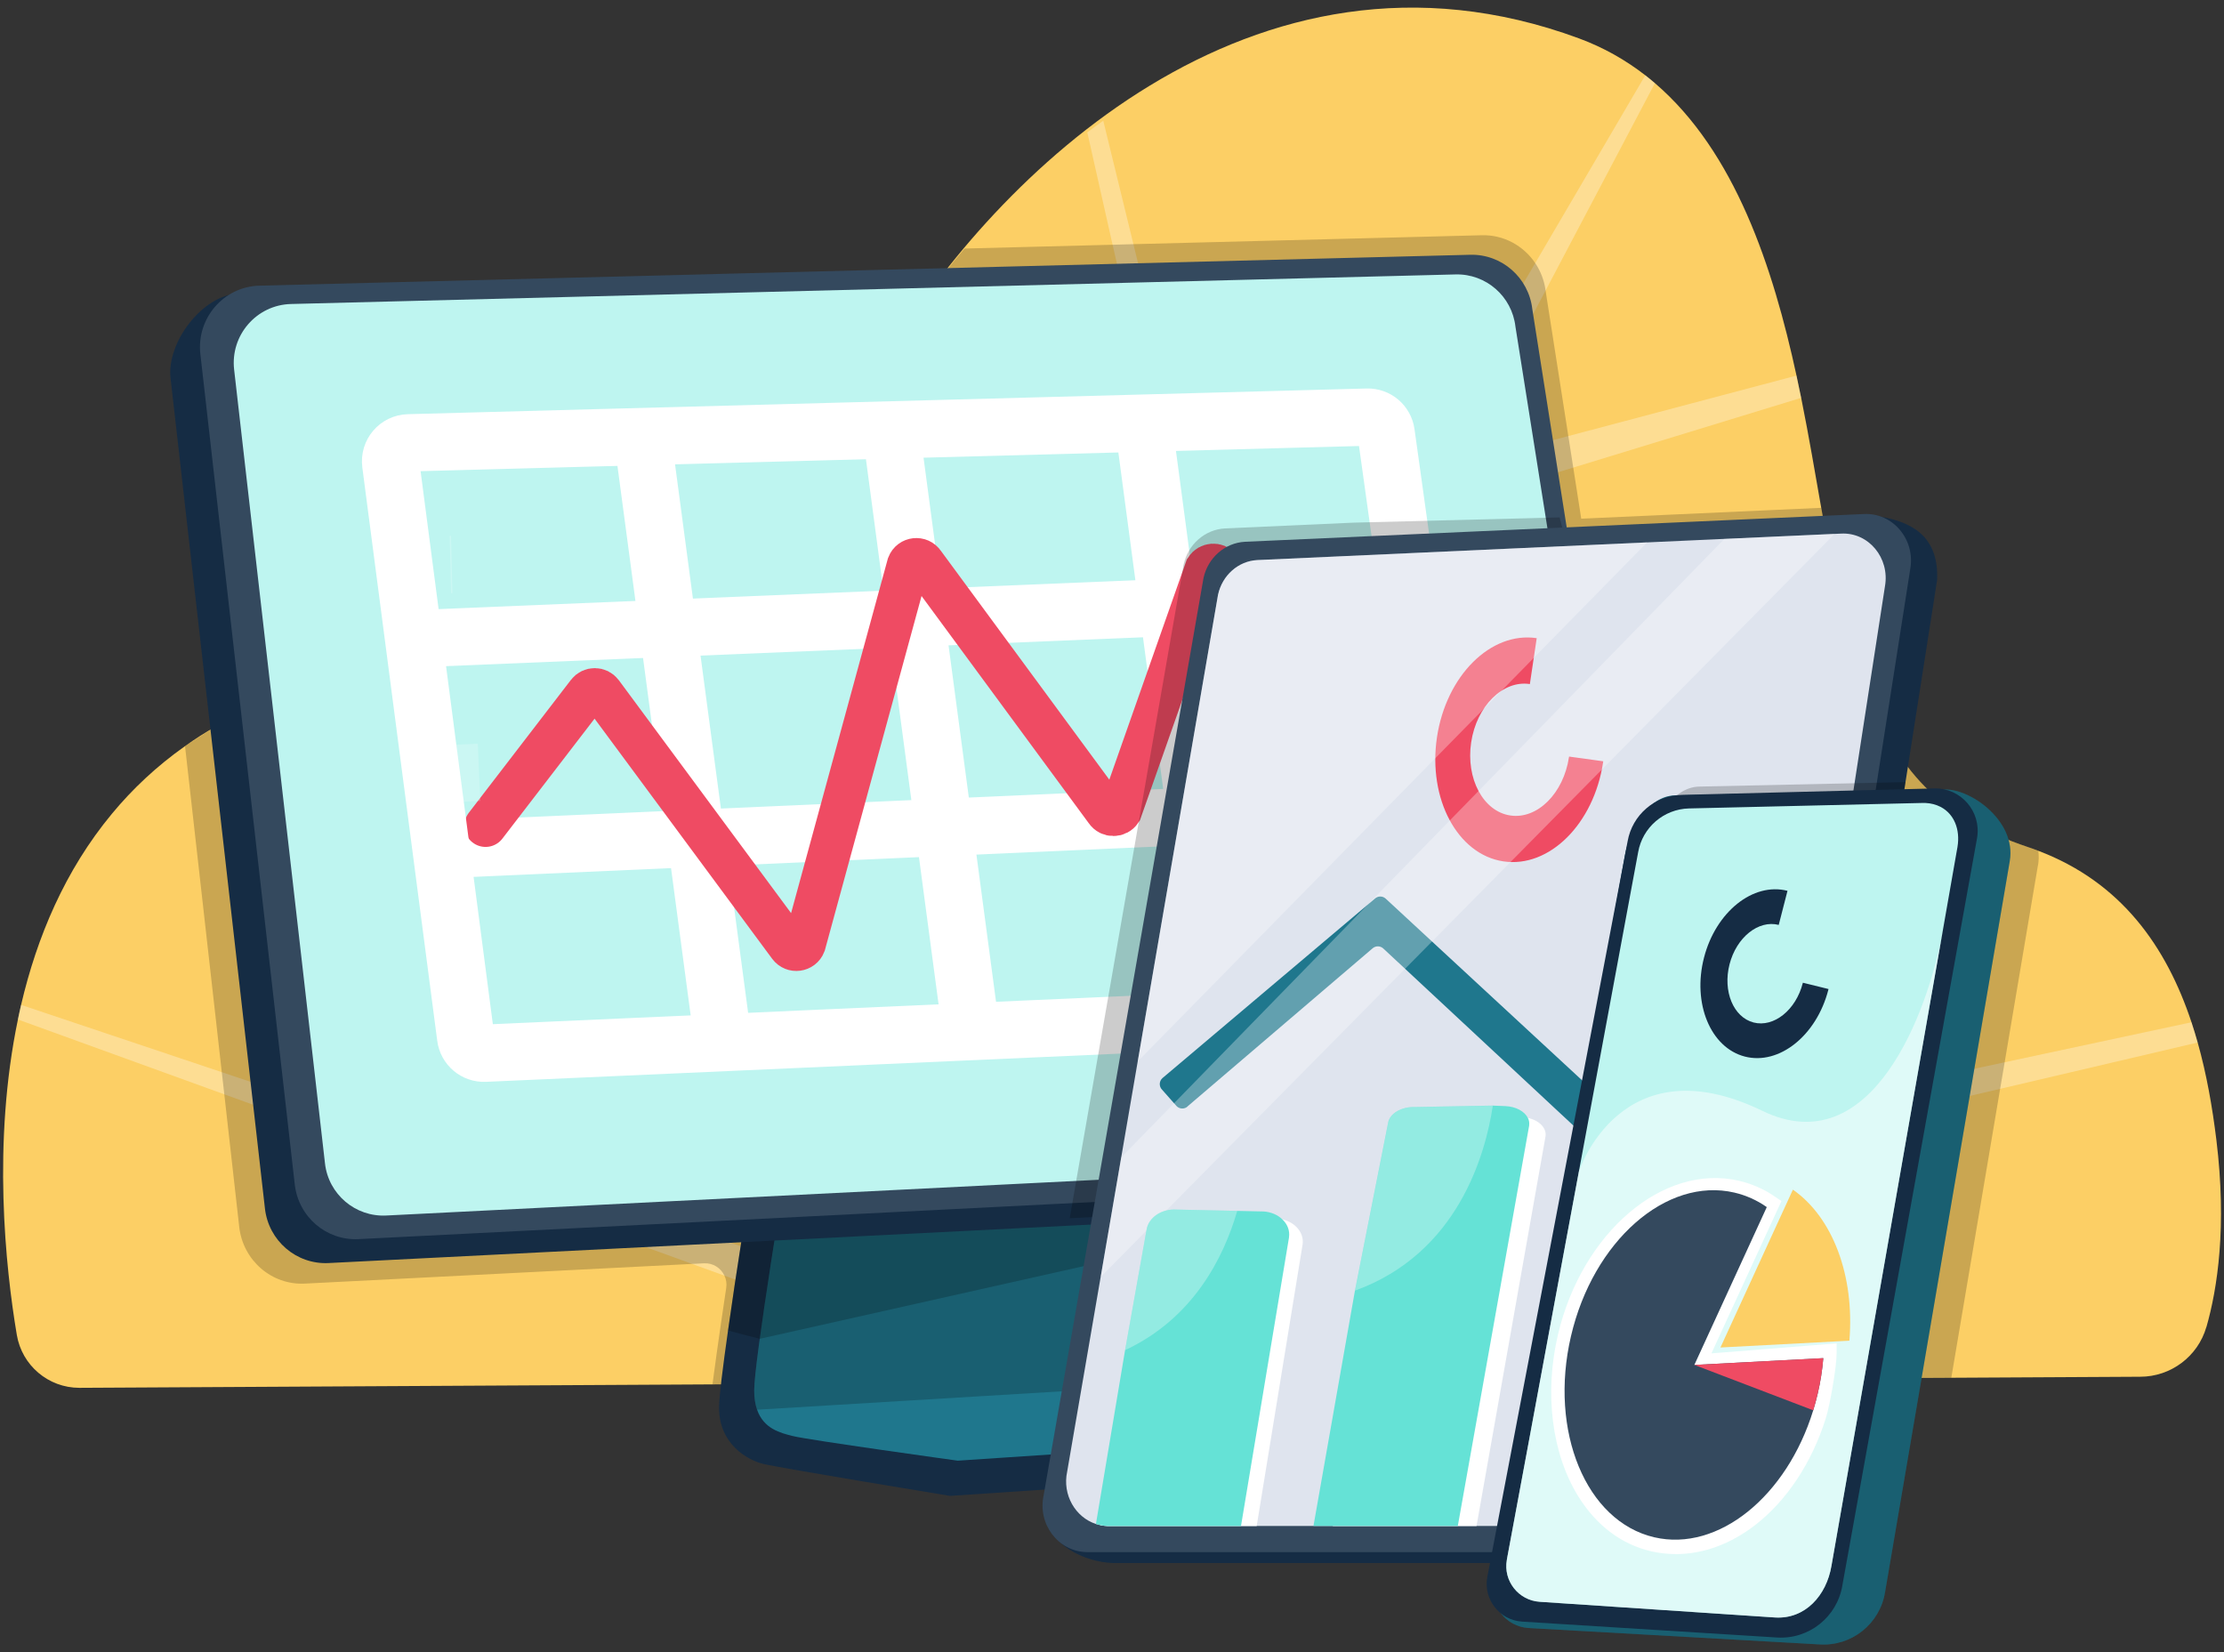
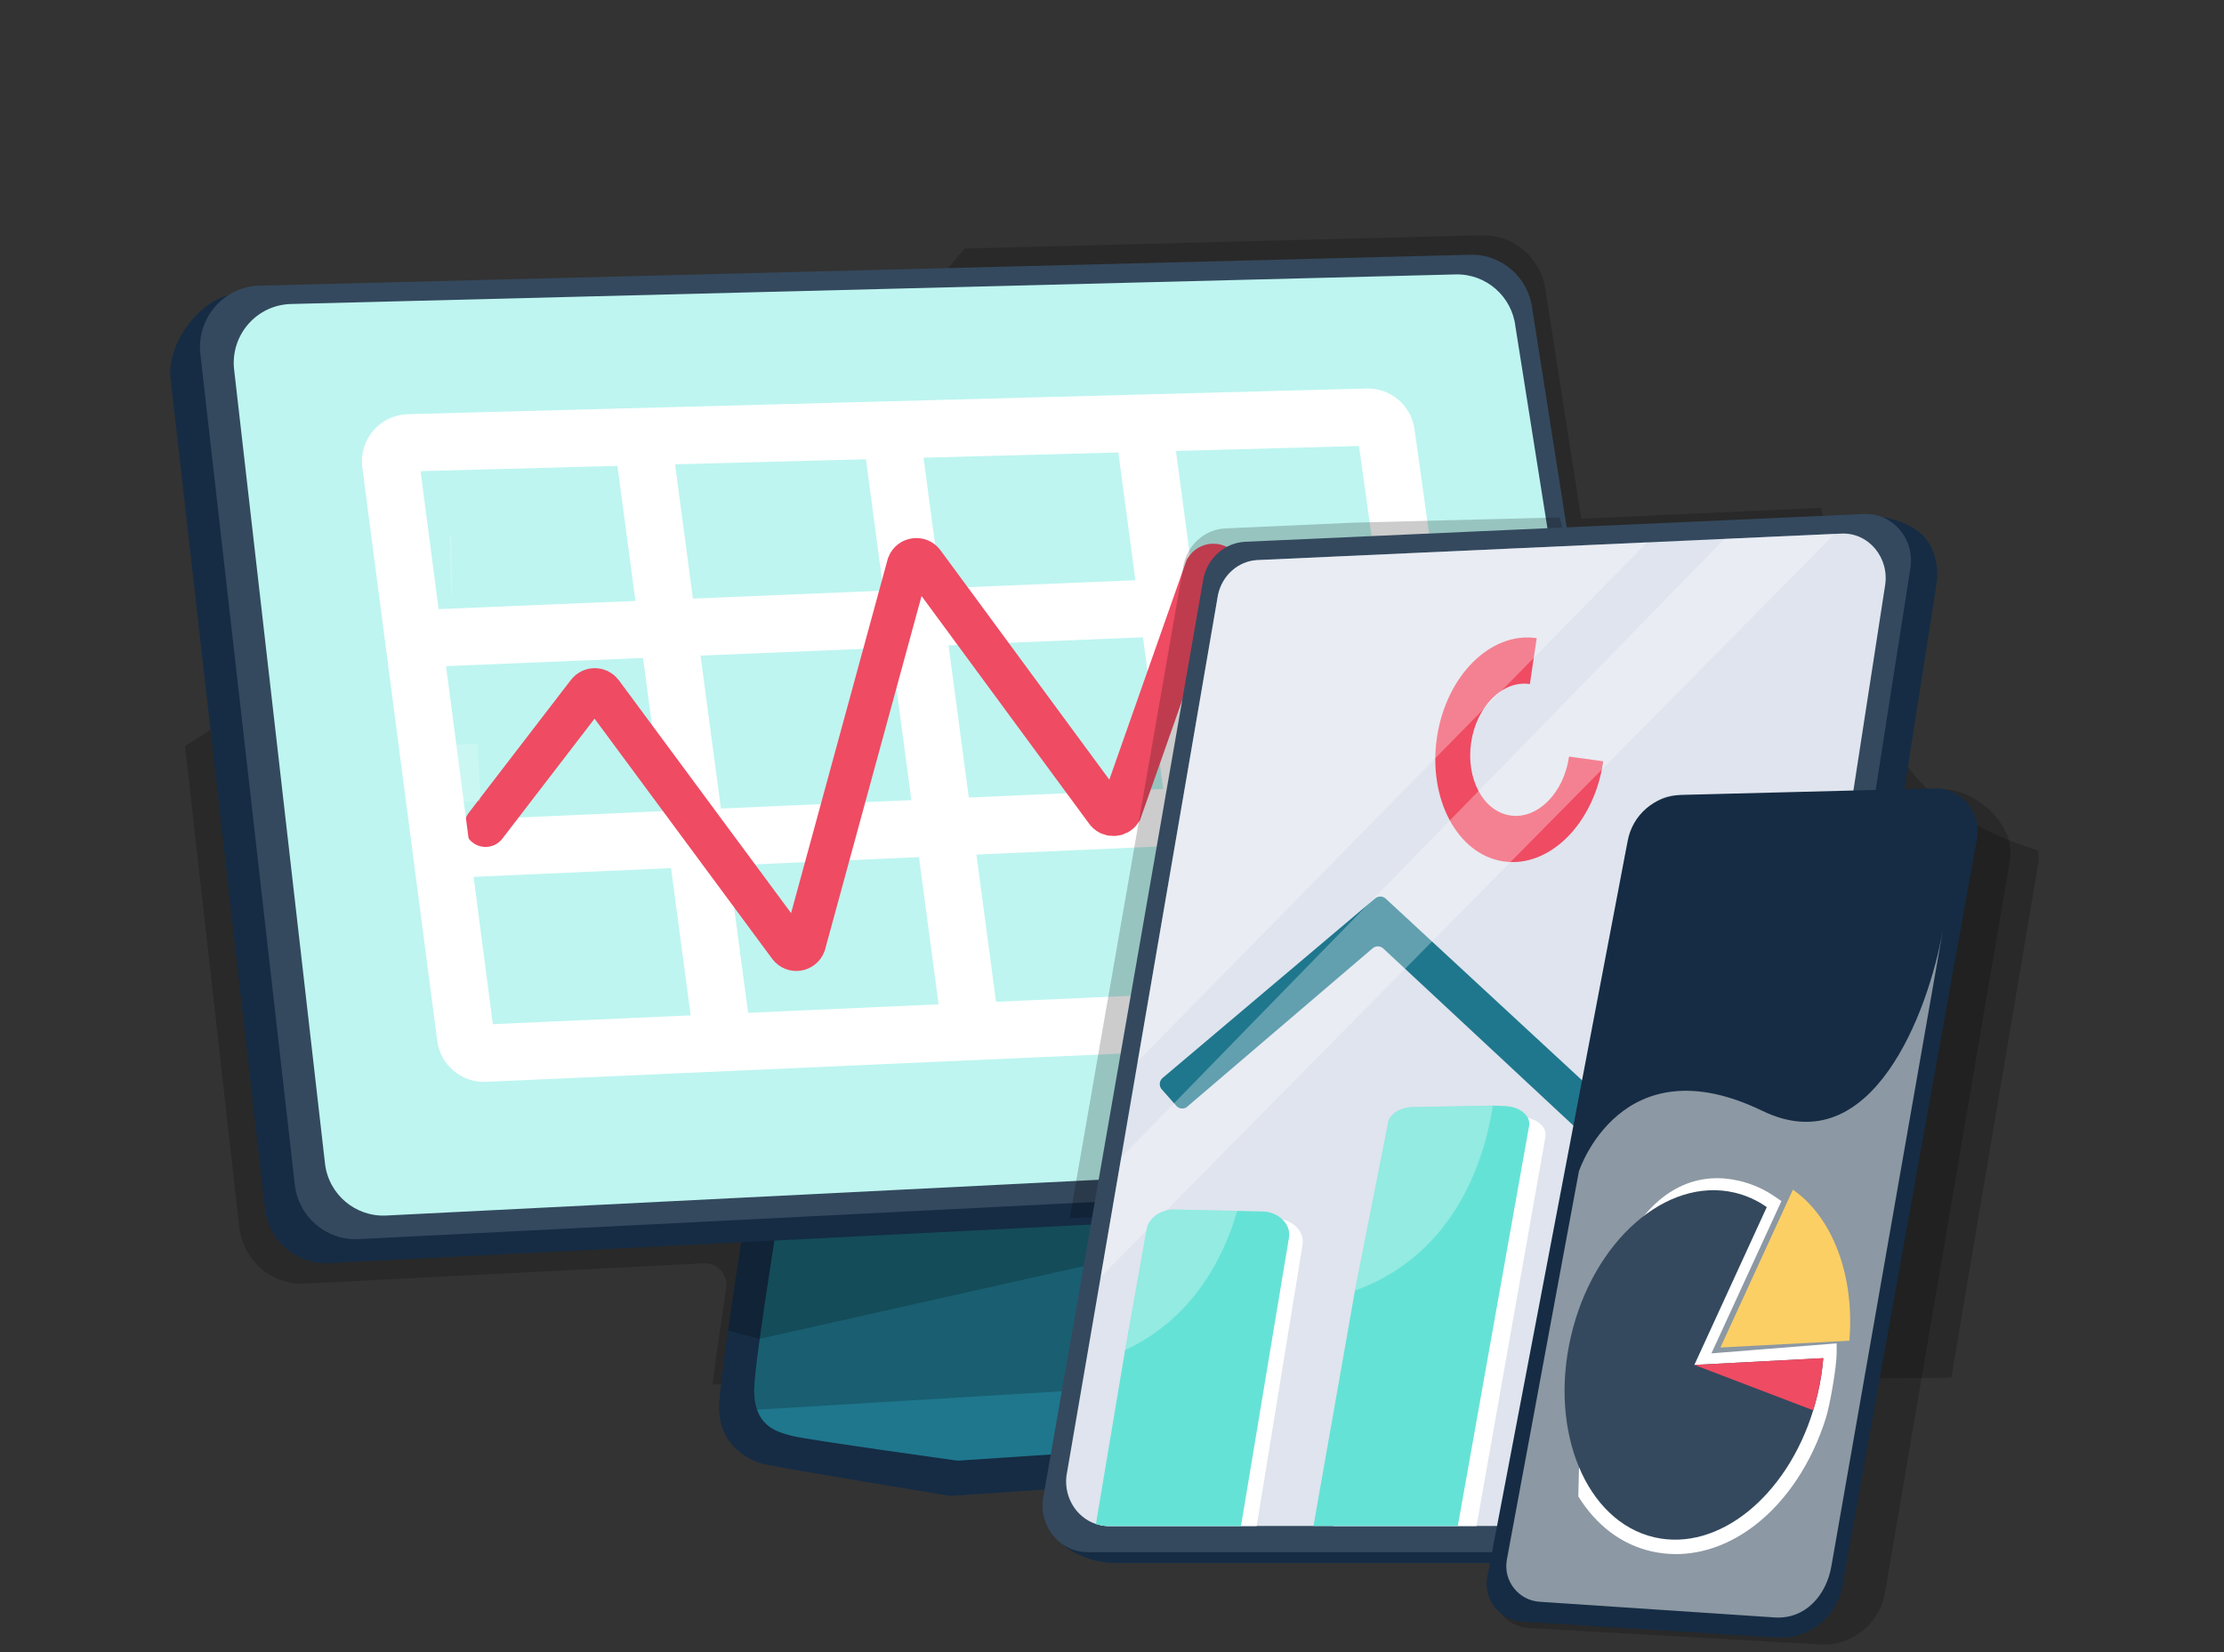
<svg xmlns="http://www.w3.org/2000/svg" width="210" height="156" viewBox="0 0 210 156" fill="none">
  <rect x="0" y="0" width="210" height="156" fill="#333333" stroke="none" />
-   <path d="M208.335 125.299C207.534 128.086 204.975 129.997 202.083 129.997L184.251 130.093L126.384 130.403L88.275 130.608L67.275 130.719L7.482 131.044C4.563 131.038 2.07 128.928 1.587 126.042C0.51 119.626 -0.732 107.916 1.692 96.263C1.731 96.061 1.776 95.857 1.821 95.646C1.878 95.393 1.932 95.137 1.992 94.885C3.483 88.495 6.129 82.19 10.56 76.849C12.501 74.501 14.79 72.346 17.472 70.45L17.511 70.423C18.411 69.782 19.359 69.177 20.352 68.611L20.409 68.575C20.583 68.476 20.757 68.377 20.931 68.28C21.108 68.184 21.285 68.085 21.465 67.991C21.636 67.898 21.807 67.808 21.984 67.718C22.002 67.706 22.023 67.697 22.047 67.684C22.215 67.6 22.386 67.513 22.557 67.429C23.136 67.14 23.73 66.86 24.339 66.595C24.48 66.532 24.618 66.472 24.762 66.411C25.776 65.978 26.835 65.575 27.93 65.205C28.131 65.135 28.335 65.069 28.539 65.003C28.755 64.931 28.974 64.862 29.19 64.798C29.406 64.729 29.628 64.666 29.847 64.6C54.366 57.413 65.307 54.328 71.898 49.7C72.246 49.456 72.579 49.209 72.906 48.956C73.23 48.7 73.542 48.442 73.845 48.18C74.301 47.785 74.739 47.373 75.156 46.949C77.805 44.252 79.797 40.906 82.275 36.208C82.383 36.003 82.494 35.792 82.611 35.585C82.725 35.374 82.845 35.16 82.965 34.947C83.046 34.802 83.127 34.661 83.211 34.517C83.307 34.348 83.403 34.176 83.505 34.005C83.655 33.749 83.808 33.49 83.964 33.231C93.711 17.058 118.143 -7.794 149.085 3.621C151.425 4.484 153.504 5.67 155.361 7.112C155.667 7.353 155.973 7.599 156.27 7.855C163.839 14.341 167.418 25.253 169.635 35.471C169.788 36.175 169.932 36.876 170.076 37.571C170.82 41.255 171.411 44.8 171.969 47.954C172.413 50.473 172.842 52.745 173.316 54.644C175.518 63.486 177.327 70.065 182.175 74.688C184.47 76.882 187.452 78.633 191.484 79.981C191.817 80.093 192.141 80.207 192.462 80.334C200.319 83.313 204.564 89.401 206.934 96.534C207.141 97.163 207.336 97.798 207.516 98.442C208.353 101.415 208.902 104.533 209.283 107.657C210.279 115.825 209.385 121.648 208.341 125.302L208.335 125.299Z" fill="#FCCF65" />
-   <path opacity="0.3" d="M207.51 98.439L188.862 102.812L126.882 117.342L126.384 130.407L126.351 131.318L88.266 131.231L88.275 130.611L88.326 127.674L68.403 120.451L65.361 119.347L21.18 103.33L1.689 96.263C1.728 96.062 1.773 95.857 1.818 95.647C1.875 95.394 1.929 95.138 1.989 94.885L20.941 101.238L85.446 122.868L121.131 94.515L105.057 23.105H105.054L102.669 12.502C103.164 12.126 103.665 11.759 104.175 11.401L107.022 23.054L118.494 70.014L144.957 24.851L155.355 7.109C155.661 7.35 155.967 7.597 156.264 7.853L145.932 27.448L137.172 44.066L148.077 41.177L169.626 35.468C169.779 36.172 169.923 36.874 170.067 37.569L148.542 44.154L133.098 48.876L119.928 79.142L128.787 113.255L189.282 100.305L206.922 96.528C207.129 97.157 207.324 97.792 207.504 98.436L207.51 98.439Z" fill="white" />
  <path opacity="0.2" d="M192.432 81.696L189.288 100.307L188.862 102.808L186.996 113.859L185.106 125.025L184.251 130.093L126.384 130.403L126.351 131.314L88.266 131.227L88.275 130.607L67.275 130.719C67.392 129.828 67.524 128.859 67.668 127.829C67.938 125.894 68.247 123.764 68.574 121.612C68.637 121.193 68.571 120.793 68.403 120.447C68.07 119.734 67.332 119.243 66.477 119.285L65.361 119.343L28.788 121.202C25.662 121.362 22.947 119.018 22.59 115.854L21.18 103.326L20.943 101.234L17.472 70.45L17.511 70.42L20.352 68.608L20.409 68.572C20.583 68.472 20.757 68.373 20.931 68.277C21.108 68.181 21.285 68.081 21.465 67.988C21.636 67.895 21.807 67.804 21.984 67.714C22.002 67.702 22.023 67.693 22.047 67.681C22.215 67.597 22.386 67.51 22.557 67.425C23.136 67.136 23.73 66.856 24.339 66.592C24.48 66.528 24.618 66.468 24.762 66.408C25.776 65.975 26.835 65.571 27.93 65.201C28.131 65.132 28.335 65.066 28.539 65C28.755 64.927 28.974 64.858 29.19 64.795C29.406 64.726 29.628 64.662 29.847 64.596C54.366 57.41 65.307 54.325 71.898 49.696C72.246 49.452 72.579 49.206 72.906 48.953C73.23 48.697 73.542 48.438 73.845 48.176C74.301 47.782 74.739 47.37 75.156 46.945C77.805 44.249 79.797 40.902 82.275 36.204C82.383 36 82.494 35.789 82.611 35.581C82.725 35.371 82.845 35.157 82.965 34.943C83.046 34.799 83.127 34.657 83.211 34.513C83.307 34.344 83.403 34.173 83.505 34.002C83.655 33.746 83.808 33.487 83.964 33.228C85.827 30.158 88.212 26.806 91.08 23.468L105.066 23.11H105.069L107.034 23.056L139.914 22.213C141.993 22.156 143.868 23.209 144.969 24.855C145.479 25.611 145.818 26.493 145.944 27.453C145.95 27.492 145.956 27.528 145.959 27.564L148.089 41.179L148.554 44.153L148.848 46.033L149.307 48.977L171.969 47.951C172.413 50.47 172.842 52.742 173.316 54.641C175.518 63.483 177.327 70.062 182.175 74.684C184.47 76.878 187.452 78.63 191.484 79.978C191.817 80.089 192.141 80.204 192.462 80.33C192.522 80.772 192.519 81.233 192.441 81.699L192.432 81.696Z" fill="black" />
  <path d="M134.925 135.067L134.841 138.254L89.698 141.246C89.698 141.246 73.534 138.597 72.031 138.218C70.531 137.839 67.897 136.325 67.897 132.918C67.897 131.931 68.245 129.12 68.743 125.635C69.135 122.833 69.627 119.598 70.111 116.513C71.091 110.202 72.031 104.529 72.031 104.529L75.192 104.415L114.504 103.016C114.504 103.016 113.757 107.443 112.962 112.532C112.902 112.926 112.839 113.323 112.779 113.721C112.602 114.858 112.431 116.011 112.263 117.145C112.257 117.209 112.245 117.272 112.236 117.335C111.621 121.539 111.12 125.406 111.12 126.863C111.12 126.95 111.123 127.035 111.126 127.119C111.129 127.176 111.132 127.227 111.135 127.281C111.138 127.333 111.141 127.378 111.147 127.429C111.153 127.498 111.165 127.567 111.174 127.64C111.18 127.691 111.192 127.739 111.201 127.79C111.228 127.95 111.264 128.106 111.306 128.257C111.318 128.308 111.336 128.356 111.351 128.404C111.357 128.434 111.369 128.467 111.381 128.497C111.393 128.539 111.411 128.585 111.426 128.627C111.498 128.825 111.585 129.015 111.681 129.195C111.717 129.262 111.753 129.331 111.795 129.394C111.942 129.644 112.104 129.87 112.275 130.074C112.278 130.077 112.281 130.083 112.287 130.086C112.341 130.149 112.392 130.21 112.449 130.27C112.506 130.333 112.566 130.393 112.626 130.453C112.683 130.511 112.743 130.568 112.803 130.622C113.688 131.426 114.816 131.922 116.004 132.097L134.904 134.893L134.91 134.95L134.919 135.07L134.925 135.067Z" fill="#152C44" />
  <path d="M135.174 134.929L134.916 134.947L90.435 137.923C90.435 137.923 76.365 135.976 74.859 135.597C73.68 135.302 72.111 134.908 71.49 133.114C71.313 132.617 71.214 132.012 71.214 131.275C71.214 128.563 74.04 111.34 75.195 104.415L114.507 103.016C114.507 103.016 111.123 123.08 111.123 126.863C111.123 126.95 111.126 127.035 111.129 127.119C111.132 127.176 111.135 127.227 111.138 127.281C111.141 127.333 111.144 127.381 111.15 127.429C111.156 127.498 111.168 127.567 111.177 127.64C111.183 127.691 111.195 127.739 111.204 127.79C111.231 127.95 111.267 128.106 111.309 128.256C111.321 128.308 111.339 128.356 111.354 128.404C111.36 128.434 111.372 128.467 111.384 128.497C111.396 128.539 111.414 128.585 111.429 128.627C111.501 128.825 111.588 129.015 111.684 129.195C111.72 129.265 111.756 129.331 111.798 129.394C111.945 129.644 112.107 129.87 112.278 130.074C112.281 130.077 112.284 130.083 112.29 130.086C112.344 130.149 112.395 130.213 112.452 130.27C112.509 130.333 112.569 130.393 112.629 130.453C112.686 130.511 112.746 130.568 112.806 130.622C113.691 131.426 114.819 131.922 116.007 132.097L134.907 134.893L135.171 134.932L135.174 134.929Z" fill="#1F778D" />
  <path opacity="0.2" d="M112.632 130.446C112.689 130.503 112.749 130.56 112.809 130.615L71.49 133.109C71.313 132.613 71.214 132.008 71.214 131.271C71.214 130.533 71.418 128.764 71.742 126.416C72.18 123.226 72.831 118.98 73.482 114.905L112.965 112.527C112.722 114.104 112.476 115.739 112.239 117.331C111.624 121.535 111.123 125.402 111.123 126.859C111.123 126.946 111.126 127.03 111.129 127.115C111.132 127.172 111.135 127.223 111.138 127.277C111.141 127.328 111.144 127.373 111.15 127.424C111.156 127.494 111.168 127.563 111.177 127.635C111.183 127.686 111.195 127.734 111.204 127.786C111.231 127.945 111.267 128.102 111.309 128.252C111.321 128.303 111.339 128.351 111.354 128.4C111.36 128.43 111.372 128.463 111.384 128.493C111.396 128.535 111.414 128.58 111.429 128.622C111.501 128.821 111.588 129.011 111.684 129.191C111.72 129.257 111.756 129.327 111.798 129.39C111.945 129.639 112.107 129.865 112.278 130.07C112.281 130.073 112.284 130.079 112.29 130.082C112.344 130.145 112.395 130.208 112.452 130.265C112.509 130.329 112.569 130.389 112.629 130.449L112.632 130.446Z" fill="black" />
  <path opacity="0.2" d="M112.965 112.526C112.905 112.921 112.842 113.318 112.782 113.715C112.611 114.853 112.434 116.005 112.266 117.14C112.26 117.203 112.248 117.266 112.239 117.33L71.742 126.415C70.623 126.139 69.648 125.88 68.745 125.63C69.138 122.828 69.63 119.593 70.113 116.508C71.898 115.957 73.398 115.407 73.479 114.901L112.962 112.523L112.965 112.526Z" fill="black" />
  <path d="M50.244 114.739L124.596 110.531L124.725 111.464L50.586 115.822L50.244 114.739Z" fill="#34495E" />
  <path d="M22.542 27.721L137.178 24.329C140.16 24.254 144.441 28.121 144.783 31.11L155.769 106.835C156.153 110.176 151.647 113.173 148.32 113.342L31.029 119.262C27.993 119.415 25.362 117.161 25.017 114.115L16.104 35.711C15.717 32.316 19.158 27.808 22.545 27.724L22.542 27.721Z" fill="#152C44" />
  <path d="M151.137 111.083L117.234 112.795L33.846 117.003C30.813 117.153 28.182 114.899 27.834 111.85L18.921 33.452C18.531 30.058 21.117 27.06 24.501 26.973L138.825 24.056C141.804 23.981 144.351 26.214 144.69 29.203L147.489 46.968L156.576 104.606C156.96 107.947 154.461 110.917 151.137 111.086V111.083Z" fill="#34495E" />
  <path d="M149.295 109.116L133.785 109.893L119.715 110.597L96.699 111.752L36.471 114.774C33.552 114.921 31.017 112.767 30.687 109.856L22.107 34.898C21.738 31.654 24.222 28.786 27.48 28.705L137.451 25.912C140.316 25.843 142.764 27.979 143.094 30.835L145.878 48.384L154.527 102.919C154.896 106.113 152.493 108.954 149.295 109.119V109.116Z" fill="#BEF5F0" />
  <path d="M84.072 40.184L91.605 96.721" stroke="white" stroke-width="5.41" stroke-miterlimit="10" />
  <path d="M60.636 41.023L68.169 97.56" stroke="white" stroke-width="5.41" stroke-miterlimit="10" />
  <path d="M108.066 40.746L115.599 97.283" stroke="white" stroke-width="5.41" stroke-miterlimit="10" />
  <path d="M38.595 60.337L133.176 56.418" stroke="white" stroke-width="5.41" stroke-miterlimit="10" />
  <path d="M41.943 80.211L135.756 76.051" stroke="white" stroke-width="5.41" stroke-miterlimit="10" />
  <path d="M45.849 77.97L55.497 65.415C55.836 64.972 56.502 64.978 56.832 65.427L74.52 89.343C74.913 89.873 75.732 89.762 75.972 89.148L85.746 53.34C85.992 52.708 86.844 52.612 87.219 53.178L104.436 76.571C104.769 77.067 105.501 77.064 105.831 76.565L113.871 53.714C114.177 53.247 114.843 53.205 115.206 53.626L129.27 68.454" stroke="#EF4B63" stroke-width="4" stroke-miterlimit="10" stroke-linecap="round" />
  <path d="M38.577 41.813L129.111 39.387C129.999 39.363 130.761 40.01 130.884 40.892L138.213 93.417C138.354 94.438 137.592 95.362 136.563 95.407L45.774 99.448C44.871 99.488 44.085 98.829 43.968 97.929L36.894 43.787C36.759 42.758 37.542 41.84 38.577 41.813Z" stroke="white" stroke-width="5.41" stroke-miterlimit="10" />
  <path opacity="0.2" d="M134.911 113.316L101.008 115.029L101.608 111.568L108.559 71.683L111.76 53.316C112.183 51.389 113.782 49.996 115.678 49.894L127.771 49.352L147.268 48.855L151.174 63.969C151.558 67.31 138.238 113.145 134.914 113.313L134.911 113.316Z" fill="black" />
  <path d="M182.911 54.769L179.926 73.847L168.952 143.996C168.838 144.631 168.595 145.212 168.25 145.714C167.467 146.885 166.141 147.622 164.689 147.589H105.124C102.448 147.523 98.644 145.744 99.232 143.033L116.185 55.606C116.602 53.686 118.681 51.405 120.58 51.299L177.496 48.777C180.982 49.34 183.076 51.016 182.911 54.763V54.769Z" fill="#152C44" />
  <path d="M180.373 53.732L166.411 142.958C166.033 145.08 164.227 146.603 162.145 146.555H102.586C99.903 146.488 97.954 143.897 98.547 141.18L103.489 112.83L110.44 72.945L113.641 54.578C114.064 52.651 115.663 51.258 117.559 51.156L129.652 50.614L175.984 48.537C178.726 48.39 180.871 50.939 180.373 53.732Z" fill="#34495E" />
  <path d="M177.987 55.353L164.814 140.652C164.451 142.681 162.75 144.134 160.788 144.089H104.58C104.349 144.083 104.121 144.056 103.899 144.008C103.758 143.981 103.617 143.942 103.482 143.9C101.547 143.271 100.293 141.149 100.767 138.955L103.929 120.573L105.87 109.284L107.427 100.229L115.011 56.157C115.41 54.324 116.919 52.985 118.707 52.886L155.526 51.215L162.819 50.884L173.229 50.412L173.841 50.385C176.43 50.243 178.458 52.678 177.987 55.353Z" fill="#DFE4EE" />
  <path d="M151.387 71.884L148.159 71.438L148.15 71.489C147.64 74.917 145.156 77.385 142.606 77C140.056 76.618 138.403 73.53 138.913 70.102C139.423 66.674 141.907 64.206 144.457 64.592L145.102 60.258C140.77 59.608 136.555 63.797 135.685 69.618C134.818 75.438 137.623 80.683 141.955 81.334C146.287 81.984 150.502 77.794 151.372 71.974C151.375 71.944 151.381 71.914 151.384 71.884H151.387Z" fill="#EF4B63" />
  <path opacity="0.3" d="M155.53 51.214L107.431 100.224L115.015 56.153C115.414 54.32 116.923 52.98 118.711 52.881L155.53 51.211V51.214Z" fill="white" />
  <path d="M112.117 104.484L129.61 89.541C129.898 89.292 130.327 89.298 130.609 89.553L151.276 108.805C151.582 109.082 152.053 109.064 152.335 108.763L163.627 96.665C163.897 96.376 164.341 96.346 164.65 96.593L166.072 97.733C166.477 98.058 167.077 97.887 167.254 97.399L170.203 89.162C170.428 88.533 169.789 87.943 169.183 88.217L160.621 92.103C160.027 92.37 160.03 93.219 160.627 93.484C161.104 93.695 161.227 94.315 160.87 94.694L152.35 103.731C152.065 104.032 151.594 104.047 151.291 103.768L130.843 84.853C130.564 84.594 130.138 84.585 129.847 84.832L109.78 101.784C109.441 102.07 109.42 102.585 109.732 102.898L111.103 104.448C111.382 104.728 111.829 104.746 112.129 104.487L112.117 104.484Z" fill="#1F778D" />
  <path opacity="0.3" d="M173.233 50.414L103.933 120.575L105.874 109.283L162.82 50.887L173.233 50.414Z" fill="white" />
  <path d="M164.455 120.507L160.618 144.089H147.103L151.174 119.851C151.315 118.966 152.434 118.31 153.715 118.358L162.214 118.683C162.556 118.695 162.874 118.752 163.159 118.858C164.014 119.155 164.56 119.797 164.455 120.507Z" fill="white" />
  <path d="M163.162 119.245L158.866 144.092H145.519L147.958 129.586L149.908 118.929C150.049 118.044 151.168 117.382 152.455 117.433L158.812 117.34L160.927 117.421C162.094 117.469 163.018 118.089 163.159 118.857C163.186 118.98 163.186 119.112 163.165 119.242L163.162 119.245Z" fill="#65E2D6" />
  <path d="M145.933 107.315L139.42 144.092H125.851L132.652 106.659C132.793 105.78 133.912 105.118 135.193 105.167L143.692 105.492C143.896 105.498 144.091 105.525 144.277 105.561H144.283C145.336 105.793 146.056 106.509 145.936 107.312L145.933 107.315Z" fill="white" />
  <path d="M144.393 106.266L137.652 144.09H124.023L127.941 121.862L131.07 106.023C131.211 105.144 132.33 104.488 133.617 104.53L140.958 104.395L142.146 104.443C142.65 104.464 143.103 104.59 143.469 104.786C143.838 104.987 144.117 105.252 144.27 105.562C144.384 105.779 144.42 106.017 144.39 106.266H144.393Z" fill="#65E2D6" />
  <path d="M122.997 117.509L118.662 144.093H104.58C104.349 144.087 104.121 144.059 103.899 144.011L108.522 116.393C108.699 115.231 109.938 114.392 111.339 114.479L120.603 115.069C120.777 115.081 120.933 115.108 121.095 115.144H121.101C122.322 115.427 123.156 116.417 122.997 117.509Z" fill="white" />
  <path d="M121.716 116.832L117.18 144.092H104.58C104.349 144.086 104.121 144.059 103.899 144.011C103.758 143.983 103.617 143.944 103.482 143.902L106.233 127.494L108.261 116.127C108.438 114.966 109.683 114.126 111.078 114.213L116.823 114.337L119.319 114.391C120.033 114.439 120.666 114.722 121.092 115.143C121.563 115.589 121.806 116.197 121.713 116.829L121.716 116.832Z" fill="#65E2D6" />
  <path opacity="0.3" d="M140.961 104.398C140.265 109.012 137.658 118.351 127.944 121.866L131.073 106.027C131.214 105.148 132.333 104.492 133.62 104.534L140.961 104.398Z" fill="white" />
  <path opacity="0.3" d="M158.808 117.34C157.311 121.734 154.239 126.922 147.954 129.586L149.904 118.929C150.045 118.044 151.164 117.382 152.451 117.433L158.808 117.34Z" fill="white" />
  <path opacity="0.3" d="M106.233 127.489C112.65 124.491 115.533 118.791 116.826 114.337L111.075 114.214C109.68 114.123 108.441 114.966 108.258 116.125L106.233 127.489Z" fill="white" />
-   <path opacity="0.2" d="M179.929 73.848L168.955 143.997C168.841 144.632 168.598 145.212 168.253 145.715C167.533 144.728 167.215 143.428 167.506 142.092L172.447 113.742L149.431 114.898L155.734 79.954C156.172 77.471 157.912 74.335 160.432 74.272L179.401 73.86L179.932 73.848H179.929Z" fill="black" />
-   <path d="M189.778 81.266L184.501 112.198L182.671 122.933L177.991 150.365C177.496 153.341 174.835 155.46 171.829 155.273L144.331 153.723C142.207 153.591 140.665 151.638 141.037 149.537L153.427 80.79C153.865 78.308 155.605 75.175 158.125 75.109L183.646 74.552C186.154 74.489 190.387 77.576 189.775 81.263L189.778 81.266Z" fill="#1F778D" />
  <path opacity="0.2" d="M189.778 81.266L184.501 112.198L182.671 122.933L177.991 150.365C177.496 153.341 174.835 155.46 171.829 155.273L144.331 153.723C142.207 153.591 140.665 151.638 141.037 149.537L153.427 80.79C153.865 78.308 155.605 75.175 158.125 75.109L183.646 74.552C186.154 74.489 190.387 77.576 189.775 81.263L189.778 81.266Z" fill="black" />
  <path d="M186.688 79.105L179.767 117.504L179.659 118.109L178.162 126.421L177.841 128.194L177.712 128.907L177.325 131.059L174.94 144.295L174.292 147.882L173.962 149.712C173.467 152.685 170.806 154.807 167.8 154.62L143.728 153.119C141.601 152.986 140.062 151.033 140.434 148.929L153.688 79.433C154.126 76.951 156.247 75.121 158.767 75.058L182.644 74.447C185.152 74.383 187.099 76.623 186.688 79.099V79.105Z" fill="#152C44" />
-   <path d="M184.834 79.972L184.648 81.028L183.433 87.956L182.26 94.64L180.46 104.912L172.936 147.843C172.468 150.66 170.446 152.908 167.602 152.73L145.393 151.249C143.386 151.123 141.931 149.278 142.282 147.295L142.324 147.051L144.343 136.193L146.296 125.644L147.955 116.703L149.086 110.612L149.836 106.573L153.994 84.161L154.681 80.471C155.089 78.127 157.102 76.397 159.478 76.336L178.924 75.879L181.501 75.819C181.603 75.816 181.705 75.816 181.804 75.819C182.338 75.843 182.812 75.972 183.226 76.183C183.244 76.192 183.262 76.201 183.28 76.21C184.504 76.872 185.11 78.299 184.834 79.969V79.972Z" fill="#BEF5F0" />
  <path d="M172.656 93.388L170.235 92.792L170.226 92.831C169.572 95.377 167.493 97.038 165.582 96.548C163.674 96.054 162.657 93.596 163.311 91.049C163.965 88.503 166.044 86.842 167.955 87.333L168.783 84.115C165.54 83.279 162.009 86.105 160.899 90.427C159.786 94.748 161.514 98.928 164.757 99.765C168 100.602 171.531 97.776 172.641 93.454C172.647 93.433 172.653 93.409 172.656 93.388Z" fill="#152C44" />
  <path opacity="0.51" d="M183.433 87.952L182.26 94.636L180.46 104.908L172.936 147.839C172.468 150.656 170.446 152.904 167.602 152.726L145.393 151.246C143.386 151.119 141.931 149.274 142.282 147.291L142.324 147.047L144.343 136.189L146.296 125.64L147.955 116.699L149.086 110.608C149.086 110.608 153.04 98.413 166.417 104.893C176.737 109.892 182.065 95.563 183.43 87.949L183.433 87.952Z" fill="white" />
-   <path d="M158.241 146.742C157.461 146.742 156.684 146.655 155.916 146.48C153.12 145.836 150.738 144.046 149.031 141.298C146.523 137.259 145.806 131.544 147.114 126.006C149.391 116.364 157.044 109.851 164.172 111.486C165.414 111.771 166.581 112.286 167.634 113.014L168.21 113.412L161.601 127.791L173.424 126.846V127.749C173.424 129.073 172.794 132.67 172.398 133.928C171.081 138.111 168.72 141.686 165.744 143.991C163.407 145.803 160.809 146.745 158.241 146.745V146.742ZM161.916 112.897C156.255 112.897 150.594 118.51 148.734 126.392C147.525 131.505 148.164 136.75 150.444 140.419C151.911 142.782 153.933 144.316 156.288 144.858C162.096 146.194 168.339 141.28 170.808 133.428C171.09 132.528 171.531 130.154 171.693 128.658L158.898 129.681L166.098 114.017C165.378 113.601 164.607 113.297 163.794 113.111C163.17 112.966 162.54 112.897 161.91 112.897H161.916Z" fill="white" />
+   <path d="M158.241 146.742C157.461 146.742 156.684 146.655 155.916 146.48C153.12 145.836 150.738 144.046 149.031 141.298C149.391 116.364 157.044 109.851 164.172 111.486C165.414 111.771 166.581 112.286 167.634 113.014L168.21 113.412L161.601 127.791L173.424 126.846V127.749C173.424 129.073 172.794 132.67 172.398 133.928C171.081 138.111 168.72 141.686 165.744 143.991C163.407 145.803 160.809 146.745 158.241 146.745V146.742ZM161.916 112.897C156.255 112.897 150.594 118.51 148.734 126.392C147.525 131.505 148.164 136.75 150.444 140.419C151.911 142.782 153.933 144.316 156.288 144.858C162.096 146.194 168.339 141.28 170.808 133.428C171.09 132.528 171.531 130.154 171.693 128.658L158.898 129.681L166.098 114.017C165.378 113.601 164.607 113.297 163.794 113.111C163.17 112.966 162.54 112.897 161.91 112.897H161.916Z" fill="white" />
  <path d="M172.164 128.239C172.074 129.343 171.9 130.466 171.636 131.597C171.513 132.13 171.369 132.654 171.213 133.165C168.723 141.279 162.246 146.564 156.198 145.155C149.763 143.653 146.244 135.151 148.338 126.168C150.429 117.182 157.341 111.111 163.773 112.61C164.88 112.869 165.906 113.332 166.827 113.979L159.987 128.883L172.164 128.242V128.239Z" fill="#34495E" />
  <path d="M174.63 126.594L162.453 127.235L169.293 112.332C173.043 114.941 175.134 120.443 174.627 126.594H174.63Z" fill="#FCCF65" />
  <path d="M172.164 128.238C172.074 129.343 171.9 130.466 171.636 131.598C171.513 132.13 171.369 132.654 171.213 133.166L159.987 128.879L172.164 128.238Z" fill="#EF4B63" />
  <g opacity="0.2">
    <path d="M42.653 53.297L42.527 53.3" stroke="white" stroke-width="5.41" stroke-miterlimit="10" />
    <path d="M45.234 72.926L40.431 73.139" stroke="white" stroke-width="5.41" stroke-miterlimit="10" />
  </g>
</svg>